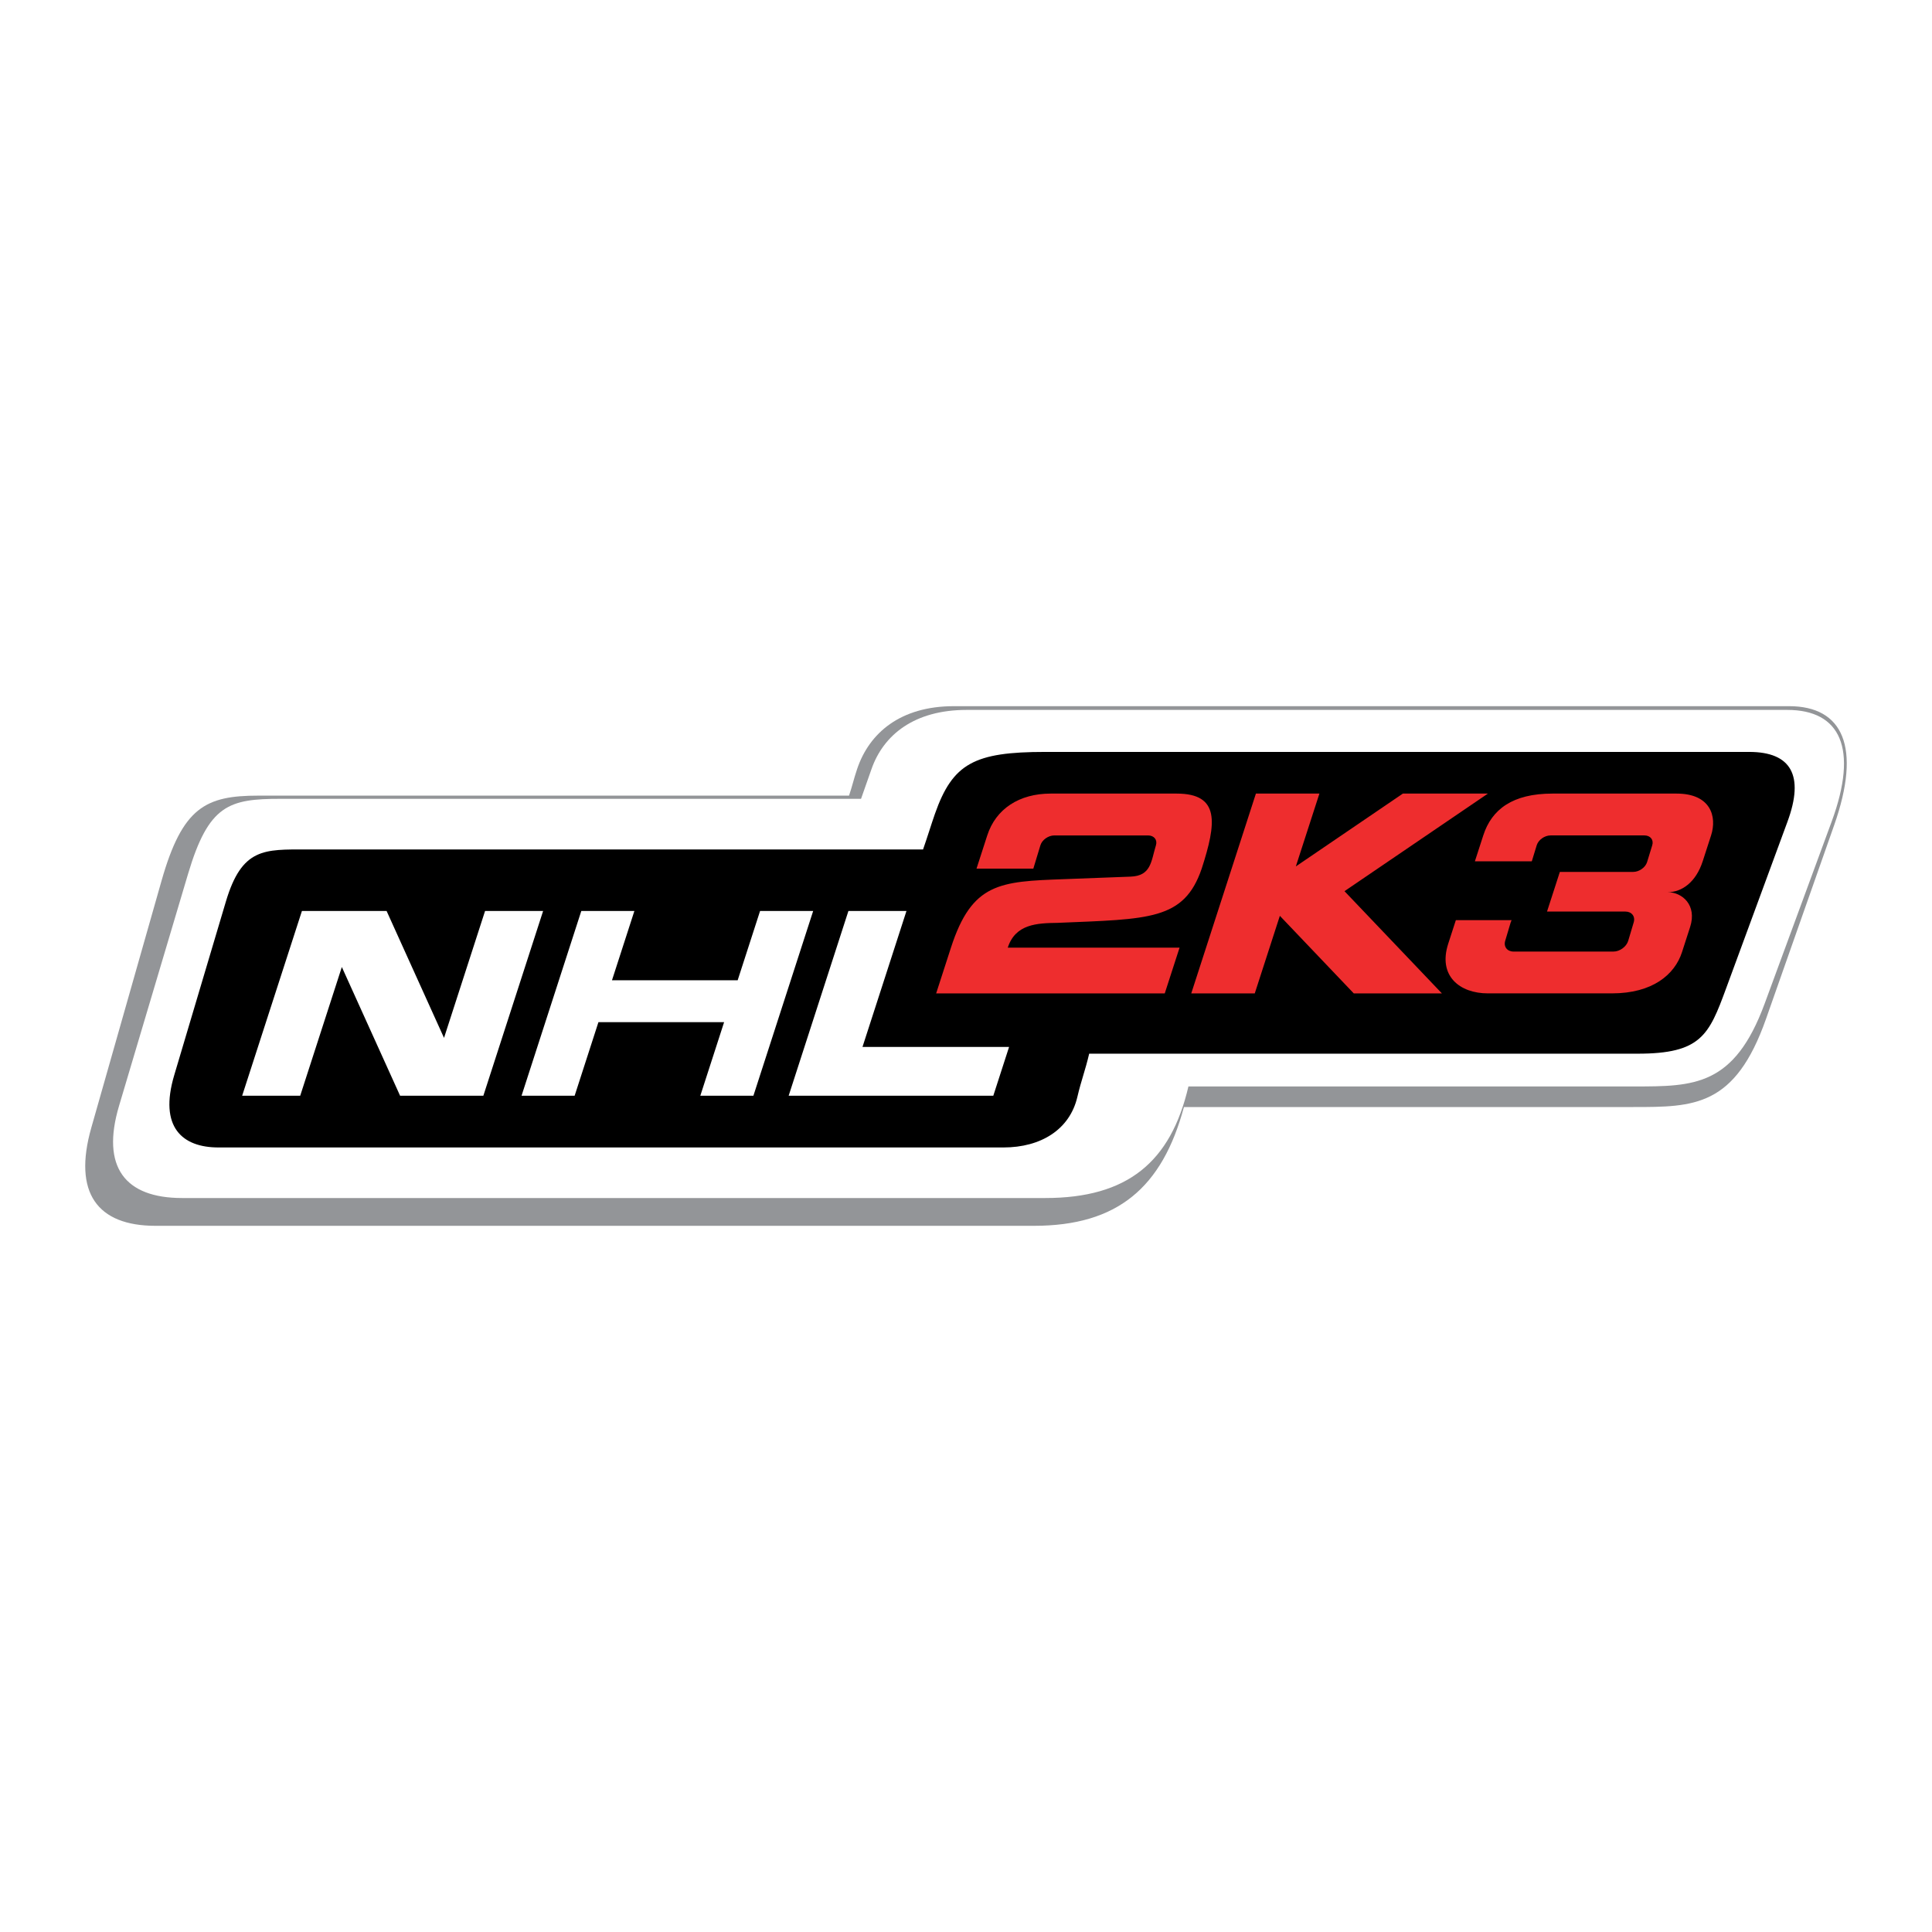
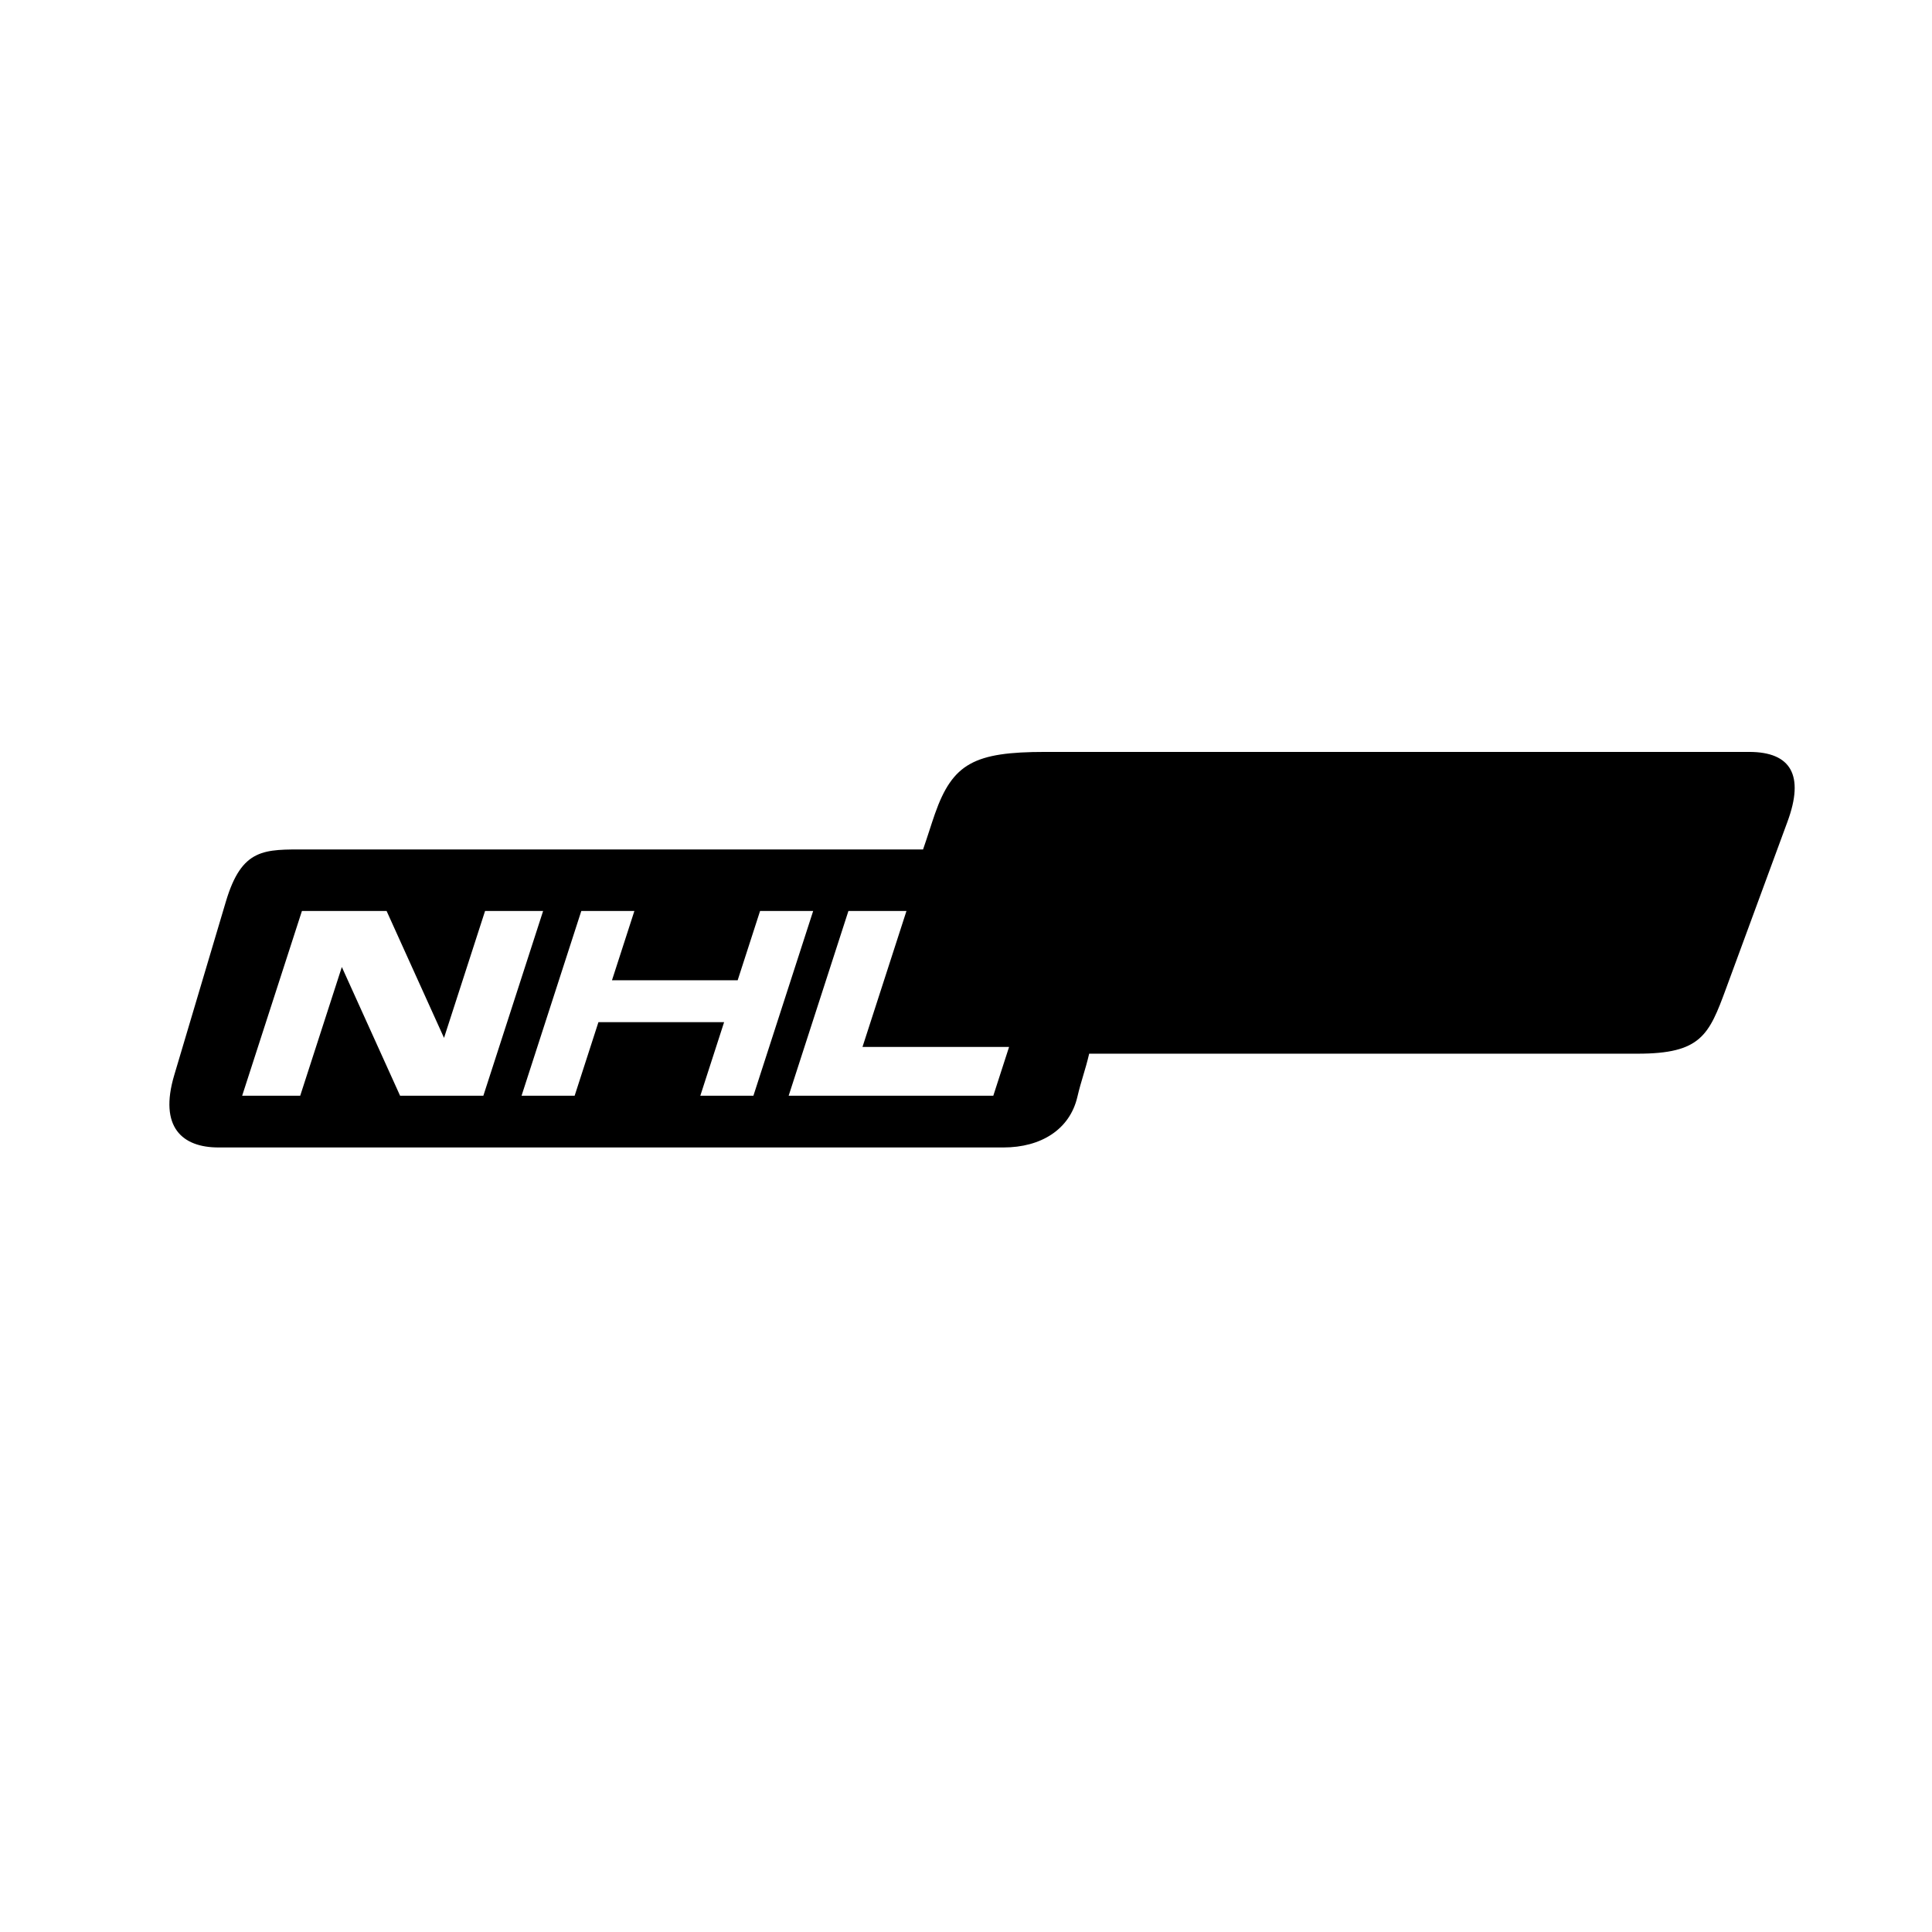
<svg xmlns="http://www.w3.org/2000/svg" version="1.0" id="Layer_1" x="0px" y="0px" width="192.756px" height="192.756px" viewBox="0 0 192.756 192.756" enable-background="new 0 0 192.756 192.756" xml:space="preserve">
  <g>
-     <polygon fill-rule="evenodd" clip-rule="evenodd" fill="#FFFFFF" points="0,0 192.756,0 192.756,192.756 0,192.756 0,0  " />
-     <path fill-rule="evenodd" clip-rule="evenodd" fill="#939598" d="M25.785,79.38c18.348,0,40.575,0,58.923,0   c0.356-1.058,0.452-1.597,0.807-2.654c1.216-3.618,4.337-6.271,9.655-6.271c27.488,0,55.835,0,83.323,0   c5.381,0,7.246,4.073,4.505,11.865c-2.267,6.441-4.533,12.883-6.799,19.325c-3.098,8.804-7.199,8.804-13.234,8.804   c-14.902,0-29.941,0-44.844,0c-2.166,8.043-6.632,11.851-14.968,11.851c-28.633,0-59.007,0-87.641,0   c-5.811,0-8.247-3.302-6.404-9.783c2.068-7.271,4.938-17.364,7.006-24.634C18.208,80.522,20.525,79.381,25.785,79.38L25.785,79.38z   " />
-     <path fill-rule="evenodd" clip-rule="evenodd" fill="#FFFFFF" d="M28.007,79.698c18.029,0,39.87,0,57.899,0   c0.35-0.994,0.698-1.987,1.048-2.98c1.194-3.398,4.261-5.89,9.488-5.89c27.01,0,54.864,0,81.874,0   c5.288,0,7.121,3.826,4.427,11.145c-2.227,6.051-4.453,12.102-6.681,18.152c-3.043,8.27-7.073,8.27-13.004,8.27   c-14.644,0-29.846,0-44.489,0c-1.765,7.556-6.092,11.132-14.283,11.132c-28.136,0-57.981,0-86.118,0   c-5.71,0-8.104-3.102-6.293-9.189c2.032-6.829,4.853-16.311,6.885-23.141C20.817,80.283,22.839,79.698,28.007,79.698L28.007,79.698   z" />
    <path fill-rule="evenodd" clip-rule="evenodd" d="M30.597,84.75c19.162,0,42.334,0,61.497,0c0.427-1.215,0.826-2.531,1.183-3.548   c1.772-5.043,3.932-6.183,10.998-6.183c22.499,0,47.744,0,70.243,0c4.186,0,5.515,2.35,3.824,6.946   c-1.997,5.425-4.147,11.268-6.145,16.692c-1.693,4.602-2.488,6.469-8.803,6.469c-15.944,0-38.781,0-54.727,0   c-0.393,1.682-0.784,2.631-1.178,4.312c-0.759,3.252-3.628,5.044-7.38,5.044c-23.101,0-55.216,0-78.317,0   c-3.592,0-5.957-2.009-4.409-7.213c1.407-4.73,3.745-12.587,5.152-17.317C24.138,84.567,26.374,84.75,30.597,84.75L30.597,84.75z" />
-     <path fill-rule="evenodd" clip-rule="evenodd" fill="#EE2D2E" d="M125.302,79.176h6.336l-2.352,7.268l10.68-7.268h8.484   l-14.309,9.737l9.717,10.197h-8.792l-7.374-7.738l-2.503,7.738h-6.336L125.302,79.176L125.302,79.176z M104.826,79.176   c4.128,0,8.439,0,12.567,0c4.352,0,3.97,2.946,2.501,7.487c-1.765,5.164-5.25,5.025-14.378,5.41   c-2.048,0.028-4.207,0.108-4.972,2.474c5.713,0,11.427,0,17.141,0c-0.492,1.521-0.984,3.042-1.477,4.563   c-7.693,0-15.114,0-22.808,0c0.492-1.521,0.984-3.042,1.476-4.563c2.1-6.491,4.896-6.598,11.23-6.832   c2.35-0.086,4.336-0.167,6.687-0.253c2.069-0.076,2.044-1.528,2.535-3.131c0.165-0.54-0.188-0.98-0.785-0.98   c-3.118,0-6.236,0-9.355,0c-0.598,0-1.223,0.441-1.386,0.98c-0.236,0.777-0.472,1.555-0.708,2.333c-1.89,0-3.778,0-5.668,0   c0.278-0.861,0.793-2.452,1.071-3.313C99.358,80.691,101.702,79.176,104.826,79.176L104.826,79.176z M154.888,79.176   c4.128,0,8.257,0,12.386,0c3.398,0,4.052,2.282,3.44,4.174c-0.278,0.861-0.558,1.722-0.836,2.583   c-0.67,2.072-2.063,3.081-3.491,3.081c1.435,0,2.948,1.277,2.235,3.479c-0.344,1.066-0.466,1.443-0.811,2.509   c-0.724,2.237-2.943,4.107-6.986,4.107c-4.128,0-8.257,0-12.386,0c-2.782,0-4.995-1.723-3.95-4.953   c0.253-0.784,0.507-1.568,0.761-2.352h5.562c-0.036,0.07-0.066,0.143-0.089,0.217l-0.548,1.843c-0.177,0.591,0.2,1.075,0.836,1.075   h9.96c0.636,0,1.3-0.484,1.476-1.075l0.549-1.843c0.176-0.591-0.2-1.075-0.836-1.075h-7.813l1.28-3.956h7.316   c0.598,0,1.222-0.441,1.387-0.98l0.515-1.681c0.165-0.54-0.188-0.98-0.785-0.98h-9.355c-0.597,0-1.221,0.441-1.386,0.98   l-0.491,1.603h-5.678c0.279-0.861,0.558-1.722,0.836-2.583C148.828,80.744,150.917,79.176,154.888,79.176L154.888,79.176z" />
-     <path fill-rule="evenodd" clip-rule="evenodd" fill="#FFFFFF" d="M84.648,90.886h5.791l-4.388,13.566h14.625l-1.574,4.869H78.685   L84.648,90.886L84.648,90.886z M57.998,90.886h5.296L61.058,97.8h12.54l2.236-6.914h5.297l-5.963,18.436h-5.297l2.374-7.341H59.706   l-2.374,7.341h-5.297L57.998,90.886L57.998,90.886z M30.124,90.886h8.445l5.731,12.664l4.096-12.664h5.791l-5.963,18.436h-8.307   l-5.812-12.842l-4.154,12.842h-5.791L30.124,90.886L30.124,90.886z" />
+     <path fill-rule="evenodd" clip-rule="evenodd" fill="#FFFFFF" d="M84.648,90.886h5.791l-4.388,13.566h14.625l-1.574,4.869H78.685   L84.648,90.886L84.648,90.886z M57.998,90.886h5.296L61.058,97.8h12.54l2.236-6.914h5.297l-5.963,18.436h-5.297l2.374-7.341H59.706   l-2.374,7.341h-5.297L57.998,90.886L57.998,90.886M30.124,90.886h8.445l5.731,12.664l4.096-12.664h5.791l-5.963,18.436h-8.307   l-5.812-12.842l-4.154,12.842h-5.791L30.124,90.886L30.124,90.886z" />
  </g>
</svg>